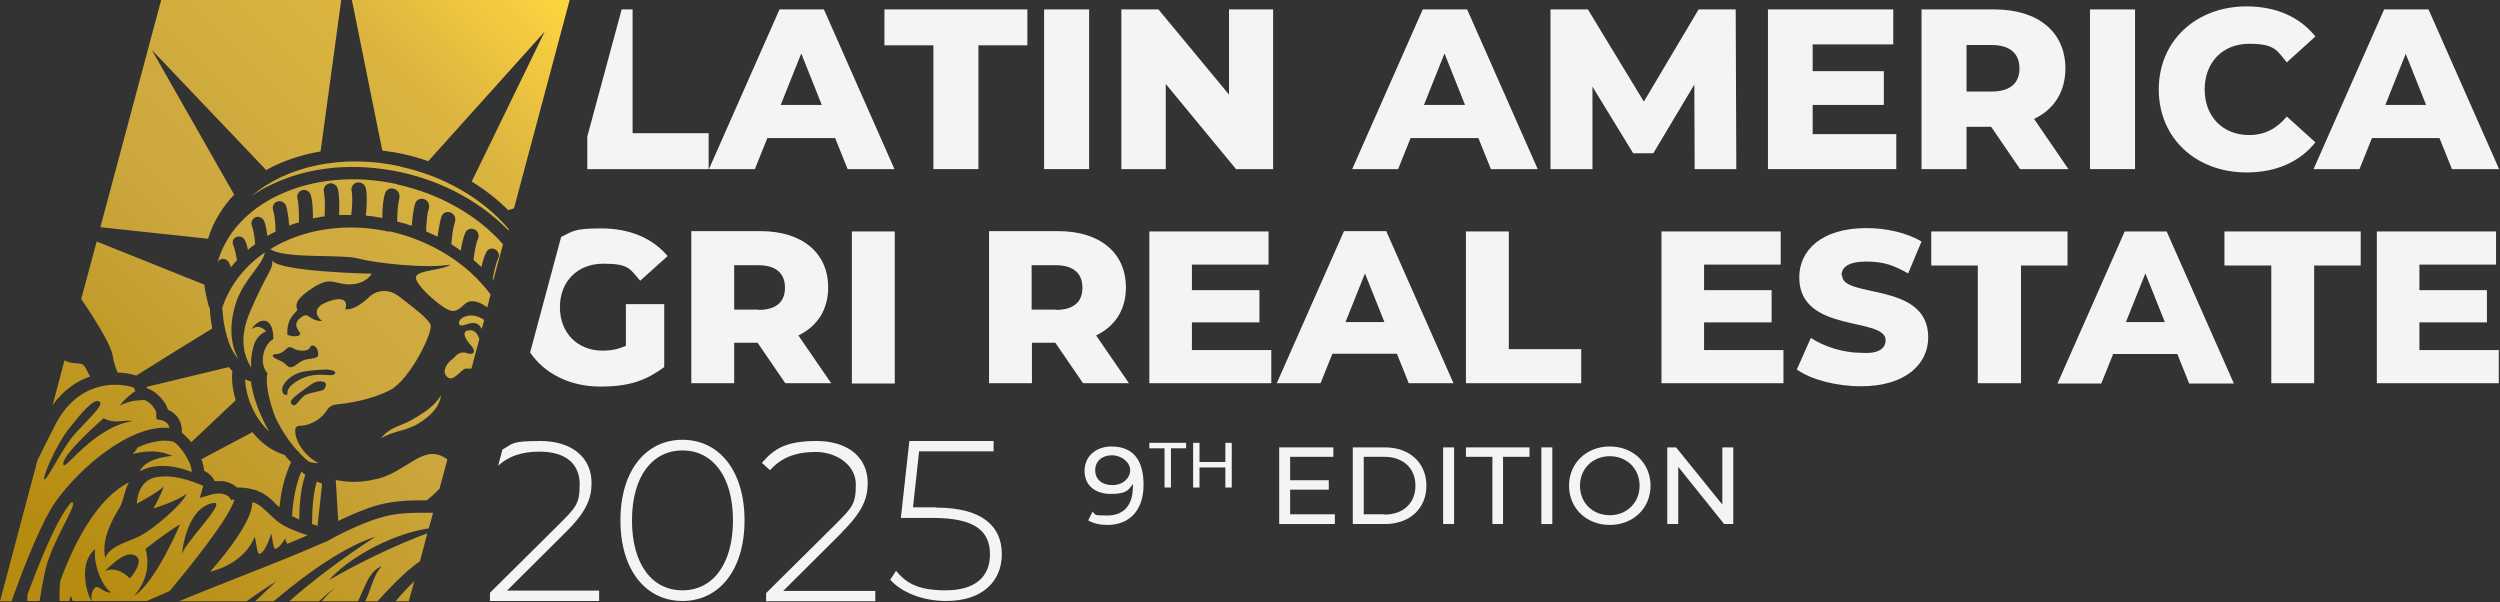
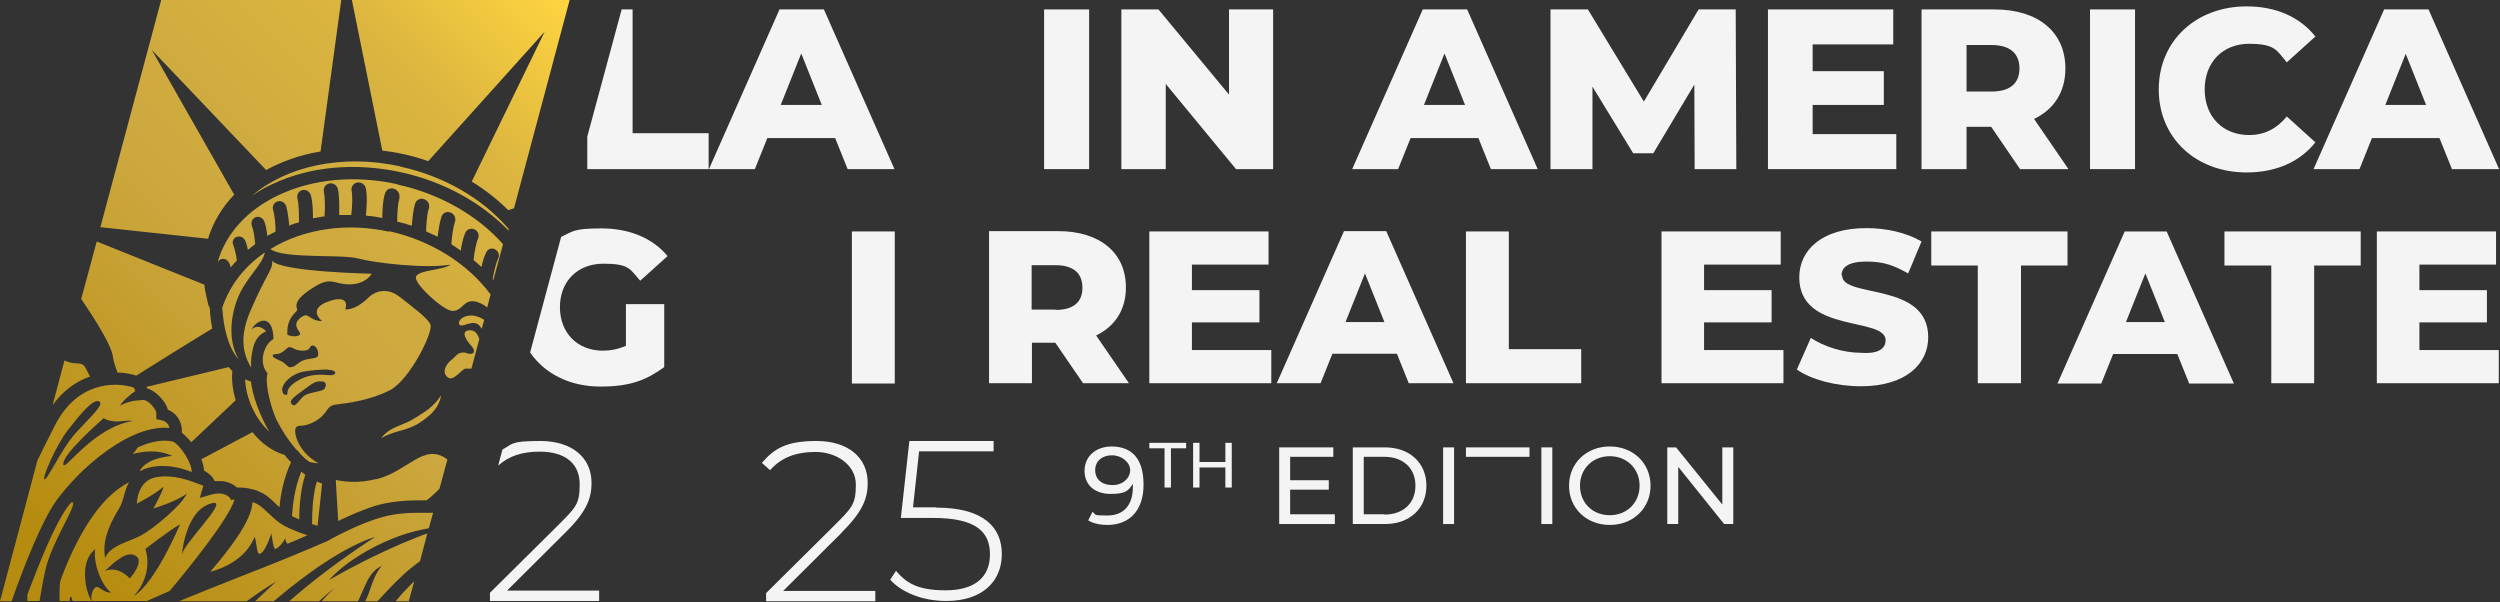
<svg xmlns="http://www.w3.org/2000/svg" width="822" height="198" viewBox="0 0 822 198" fill="none">
  <rect x="0" y="0" width="822" height="198" fill="#333333" stroke="none" />
  <g clip-path="url(#clip0_260_2)">
    <path d="M99.1 155C97 160 96.3 165.3 96 169.7C96.7 170.1 97.6 170.4 98.4 170.8C98.4 165.7 99 160 100.4 156.1C99.9 155.8 99.5 155.4 99 155H99.1ZM82.6 121.1C82.4 118.3 82.8 116.2 83.1 114.9C84.1 109.8 87.5 109 87.5 109C87.5 109 85.4 106.1 82.7 108.3C84.4 105.1 89.8 102.8 89.9 111.5C86.9 113 84.8 119.2 88 122.8C87.2 124.5 88 131 90.7 137.6C92.5 141.2 94.8 144.9 97.6 148L98.2 148.5C98.4 148.8 98.6 149.1 98.8 149.3C98.8 149.3 98.9 149.4 99 149.5C99.8 150.3 100.6 151.1 101.5 151.7C101.5 151.7 101.7 151.8 101.8 151.9C103.5 152.3 104.7 152.3 104.7 152.3C97.8 148.5 96.4 141.9 97.3 140.6C98.2 139.3 99.6 140.9 103.8 138.4C108.1 135.9 107 133.4 110.6 133C114.2 132.6 121.8 131.6 128.2 128.3C134.7 125 142.7 108.9 141.5 106.6C140.3 104.3 135.7 101 131.4 97.6C127.1 94.2 123 96 121.2 97.8C119.4 99.6 116.2 102 113.5 101.7C114.5 99.1 113 97.2 107.8 99.2C102.6 101.1 103.9 103.9 105.9 105.6C101.1 105.4 101.7 102.2 98.8 104.5C95.8 106.8 98.6 108.9 98.7 109.7C98.7 110.5 96.9 111 94.5 110.1C94.1 104.5 97.4 102.8 97.7 102C97.9 101.2 95.6 99.4 102.3 95C109 90.5 109.4 93.5 114.9 93.5C120.4 93.5 122.2 90 122.2 90C122.2 90 92.1 89.4 89.5 85.7C89.8 88.7 87.9 89.3 82.3 102.3C78.6 111 79.9 116.6 82.8 121.2L82.6 121.1ZM106.8 127.8C106.1 128.7 102.8 128.8 100.6 129.8C98.4 130.8 97.2 134.7 95.8 132.7C95 131.6 97 130.3 99.8 128.2C102.7 126.1 103.6 125.3 105.5 125.4C107.5 125.4 107.4 126.8 106.7 127.7L106.8 127.8ZM107.9 121.6C110.4 121.6 110.9 122.9 109.4 123.3C108 123.7 103.3 122.1 98.2 125C93.1 127.9 95 129.8 94.3 129.8C93.7 129.8 93.1 130 92.8 128.4C92.4 126.6 95.5 122.8 100.3 122.1C103.2 121.7 105.4 121.5 107.9 121.5V121.6ZM95.3 114.2C96.4 114.1 96.7 115.3 99.6 115.3C102.4 115.3 101.6 113.7 102.7 113.6C104.4 113.6 104.9 116.3 104.5 117.1C104.1 118 101.4 117.8 99.7 118.5C98 119.2 97.5 120.2 96.2 120.6C95 121 94.8 120.6 93.6 119.5C92.4 118.4 88.9 117.6 89.8 116.7C90.2 116.2 91.1 116.7 92.4 116C93.7 115.4 94.3 114.2 95.3 114.1V114.2ZM73.1 101.5C73.5 107.3 74.8 114.1 78.5 118.2C75.4 112.9 75.4 105.6 77.9 98.7C80.5 91.6 86.2 87.3 87.1 83C80.2 87.7 75.4 94.1 73 101.4L73.1 101.5ZM83.8 176.7C84.4 178.5 84.4 182.1 85.3 182.1C86.2 182.1 87.7 180.1 89.2 175.4C89.5 177 89.9 180.1 90.4 180.5C90.7 180.4 91 180.3 91.3 180.1C92.1 179.5 93.1 178.3 93.8 177C93.8 177.6 94.1 178.3 94.5 178.8C96.8 177.9 99 176.9 101.1 176C97.7 174.9 93.7 173.3 91.5 171.6C90.1 170.5 89 169.4 88 168.5C86.4 167 85.3 165.9 83.4 165.2C83.3 165.2 83.1 165.2 83 165.1C82.9 171.3 74.5 181.8 69.1 188C72.7 187.1 80.6 184.2 83.7 176.6L83.8 176.7ZM77 64L49.9 16.4L87.5 55.9C92.8 53 98.8 50.9 105.4 49.8L112.2 0H53L33 74.7C44.1 75.9 58.2 77.4 68.4 78.5C70.1 73 73 68.2 77 64ZM102.6 172.3C103.2 172.5 103.8 172.7 104.4 172.9C105 167.7 105.5 162.9 105.9 159C105.3 158.8 104.7 158.6 104.2 158.3C103 161.9 102.6 167.5 102.6 172.3ZM67.2 154.8C68.7 155.6 70 156.8 70.6 158.2C71.5 158.2 72.3 158.2 73.2 158.2C75.5 158.5 77.1 159.5 77.9 160.3C79 160.3 81 160.3 83.1 160.9L84.6 161.3C84.6 161.3 84.6 161.3 84.6 161.4C87.4 162.4 89 164 90.7 165.7C91.1 166.1 91.5 166.4 91.9 166.8C92.3 162.2 93.4 156.9 95.7 152C95.3 151.6 95 151.2 94.6 150.8L94.1 150.3C93.9 150 93.8 149.8 93.6 149.6C89.4 148.3 85.8 145.6 83 142.1L66.2 151C66.7 152.3 67 153.6 67.1 154.7L67.2 154.8ZM48.4 127.7C49.7 128.1 51 128.9 52.2 130.1C53.4 131.2 54.7 132.9 55.2 134.7C56.6 135.3 57.8 136.2 58.6 137.5C59.5 138.9 59.9 140.5 59.8 142.3C60.8 143.1 61.9 144.2 62.9 145.4L77.5 131.6C76.5 128.3 76.1 125 76.4 122C76 121.6 75.6 121.2 75.2 120.7L48.2 127.2C48.2 127.4 48.3 127.5 48.4 127.7ZM38.7 122.5C41 122.5 43.1 123 44.8 123.5C52.6 118.6 62.7 112.3 69.8 108C69.4 106 69.1 103.9 69 101.5C68.9 101.2 68.8 100.9 68.7 100.6H68.6C68.6 100.7 67.8 97.2 67.8 97.2C67.5 96 67.3 94.8 67.2 93.6L31.8 79.4L26.7 98.3C32.2 106.4 36.7 113.9 37.1 117.2C37.3 118.7 37.9 120.6 38.7 122.6V122.5ZM88.5 141.9C85.3 136.3 83.1 130.3 82.5 125.4H82.3C81.7 125.2 81.2 125 80.6 124.7C80.8 130.7 83.8 137.6 88.5 141.9ZM135.9 137.8C134.2 138.8 132.3 139.5 130.4 140.3C128.5 141.1 126.5 142.4 125.3 144.1C127.1 143 129 142.4 131 141.8C133 141.3 135.1 140.6 137 139.6C138 139 138.8 138.5 139.7 137.8C140.5 137.1 141.4 136.5 142.1 135.7C142.8 134.9 143.5 134.1 144 133.1C144.5 132.1 144.9 131.1 145 130C143.9 131.8 142.5 133.2 140.9 134.5C140.1 135.1 139.3 135.7 138.4 136.2C137.6 136.8 136.7 137.3 135.8 137.8H135.9ZM150.9 106.5C151.8 108.4 155.7 104.2 158 107.5C158.1 107.7 158.2 107.9 158.4 108.1L159.2 105.2C154.6 102 150.2 104.8 151 106.6L150.9 106.5ZM154.4 108.6C150.7 108.8 154.2 112.9 155.2 114C156.2 115.1 156.4 117.3 152.8 115.9C150.2 115.8 150 117.2 148.6 118.2C147.2 119.2 145 122 147 123.9C149 125.9 151.7 121.3 153.1 121.2C153.5 121.2 154.2 121.2 155 121.2L157.6 111.5C157.1 109.8 156.1 108.5 154.5 108.6H154.4ZM128 76.2C114 73.1 99.8 75.2 88.9 81.9C93.2 85.2 112.3 83.5 117.8 85C123.3 86.5 140.1 88.4 148.1 87C145.7 88.9 137.8 88.7 136.8 90.9C135.8 93.1 145.6 101.9 148.5 102.2C151.4 102.5 152.2 99.6 154.5 99.1C156.1 98.8 158.2 99.5 160.2 101.1L161.3 96.8C153.8 86.7 141.8 79.1 127.9 76L128 76.2ZM131.6 54.7C112.4 50.5 94.1 54.7 82.8 64.4C85 62.9 87.3 61.5 89.9 60.4C102 54.7 116.8 53.4 131.7 56.6C146 59.7 158.4 66.7 167.2 75.8V75.3C167.2 75.2 167.2 75.1 167 75C158.4 65.1 145.9 57.9 131.7 54.8L131.6 54.7ZM46.1 154.9C50 152.7 56.4 152.5 63 155.2C63.3 152.6 59.3 146.3 56.9 145.2C53.5 144.4 49.5 145.2 45.3 147.1C44.7 148 44.2 148.8 43.6 149.3C48.9 147.8 53.7 148.4 56.6 149.9C49.5 150.6 46.9 153 46 154.8L46.1 154.9ZM115.7 0L125.7 49.5C127.9 49.8 130.1 50.1 132.3 50.6C135.2 51.2 138 52 140.8 53L179.1 10.4L155.1 59.7C159.5 62.4 163.5 65.5 167.1 69.1L169 68.5L187.3 0H115.6H115.7ZM123.7 157.5C118.6 158.8 114.1 158.6 110.4 157.8L111.2 171.3C114.9 169.5 120.1 167.2 124.5 166C130 164.6 135 164.5 139 164.5C139.4 164.5 139.8 164.5 140.3 164.5C142 163.2 143.3 161.9 144.5 160.7L147.1 151.1C147.1 151.1 147.1 151.1 147 151C139.4 145.4 134.2 154.9 124 157.5H123.7ZM130.8 60.6C116.9 57.5 103 58.8 91.7 64.1C81.3 69 74.1 76.9 71.5 86.4C71.7 85.9 72 85.5 72.5 85.3C73.5 84.8 74.8 85.3 75.3 86.4C75.5 86.8 75.7 87.3 75.9 87.9C76.5 87.1 77.2 86.4 77.9 85.6C77.6 83.7 77.2 81.8 76.7 80.6C76.2 79.5 76.7 78.3 77.8 77.9C78.9 77.5 80.1 78 80.6 79.1C81 80 81.3 81 81.5 82.2C81.7 82 82 81.8 82.2 81.6C82.4 81.4 82.6 81.3 82.8 81.1C83.2 80.8 83.5 80.6 83.9 80.3C83.7 78 83.4 75.7 82.8 74.2C82.4 73 83 71.8 84.1 71.4C85.2 71 86.5 71.7 86.9 72.8C87.4 74.1 87.7 75.8 87.9 77.6C87.9 77.6 88.1 77.5 88.2 77.4C88.7 77.1 89.1 76.9 89.7 76.6C89.8 76.6 90 76.5 90.1 76.4C90.3 76.4 90.5 76.2 90.6 76.1C90.6 73.5 90.3 70.7 89.8 69C89.4 67.8 90.1 66.6 91.3 66.2C92.5 65.9 93.7 66.6 94.1 67.8C94.6 69.5 94.9 71.9 95.1 74.2C95.2 74.2 95.4 74.1 95.5 74C96.2 73.8 96.8 73.5 97.5 73.3C97.5 73.3 97.6 73.3 97.7 73.3C97.9 73.3 98.1 73.2 98.3 73.1C98.3 70.4 98.3 67.2 97.8 65.3C97.5 64.1 98.2 62.8 99.4 62.5C100.6 62.2 101.9 63 102.2 64.2C102.8 66.3 102.9 69.2 102.9 71.8C104 71.6 105.1 71.4 106.1 71.2C106.3 71.2 106.5 71.2 106.7 71.2C106.9 68.4 106.9 65.1 106.5 63.1C106.2 61.8 107 60.6 108.3 60.3C109.6 60.1 110.8 60.9 111.1 62.2C111.6 64.5 111.6 67.8 111.5 70.7C112.3 70.7 113.2 70.7 114.1 70.7C114.3 70.7 114.4 70.7 114.6 70.7C114.8 70.7 115 70.7 115.2 70.7C115.2 70.7 115.4 70.7 115.5 70.7C115.8 67.9 116 64.7 115.6 62.7C115.4 61.4 116.2 60.2 117.5 60C118.8 59.8 120.1 60.7 120.3 62C120.8 64.4 120.6 68 120.3 70.9C120.6 70.9 120.9 70.9 121.2 71C121.8 71 122.3 71.1 122.9 71.2C123.3 71.2 123.6 71.3 124 71.4C124.6 71.4 125.1 71.6 125.7 71.7C125.7 68.9 125.9 65.7 126.6 63.6C127 62.3 128.3 61.6 129.6 62.1C130.9 62.5 131.6 63.9 131.3 65.2C130.8 67 130.6 70.1 130.6 72.9C130.7 72.9 130.9 72.9 131 73C131 73 131.1 73 131.2 73C131.9 73.2 132.5 73.4 133.1 73.5C133.3 73.5 133.5 73.6 133.7 73.7C134.3 73.9 134.8 74.1 135.4 74.2C135.6 71.6 135.9 68.8 136.5 66.9C136.9 65.7 138.3 65 139.5 65.5C140.8 66 141.4 67.3 141 68.6C140.4 70.3 140.2 73.3 140.1 76.1C140.3 76.1 140.5 76.3 140.7 76.4C140.7 76.4 140.7 76.4 140.8 76.4C141.4 76.7 141.9 76.9 142.5 77.2C142.5 77.2 142.7 77.2 142.8 77.3C143.2 77.5 143.5 77.7 143.9 77.8C144.2 75.4 144.6 72.9 145.2 71.1C145.7 69.9 147 69.4 148.2 69.9C149.4 70.4 150 71.8 149.6 72.9C149 74.6 148.6 77.6 148.4 80.3C149.5 81 150.5 81.7 151.5 82.4C151.8 80.3 152.3 78.1 153 76.5C153.5 75.4 154.8 74.9 156 75.4C157.1 75.9 157.7 77.3 157.2 78.4C156.5 80 156 82.9 155.7 85.5C156.6 86.3 157.5 87 158.3 87.8C158.7 86 159.2 84.2 159.9 82.9C160.4 81.8 161.8 81.4 162.8 82C163.9 82.6 164.4 83.9 163.8 85C163.1 86.5 162.4 89.3 162 91.8C162 91.8 162.2 92 162.2 92.1L165.4 80.3C157.2 71 144.8 63.7 130.4 60.6H130.8ZM55.7 140.8C55.7 140.4 55.5 140 55.3 139.6C54.8 138.9 54.1 138.4 53.2 138.2L51.4 137.8V135.9C51.5 135.5 50.8 134 49.4 132.7C48.4 131.8 47.5 131.5 47.1 131.5L45 131.7C44.5 131.7 44 131.8 43.5 131.9C42.1 132.2 40.7 132.7 39.4 133.4C40.2 132.2 41.3 131.1 42.5 130.1C43.1 129.6 43.7 129.1 44.3 128.7C44.3 128.7 44.4 128.7 44.5 128.6C44.3 127.9 44.1 127.6 43.9 127.4C37.6 125.4 25.4 125.7 18.2 139.6C15.8 144.2 14 148 12.3 151.4L0 197.7H3.8C7.9 186.1 13.8 171.1 18.6 164.5C26.7 153.4 43 139.5 55.7 140.7V140.8ZM37.2 138.5C39.5 138.8 40.8 138.1 43.8 138.4C31.1 140.3 21.6 154.4 20.9 152.9C19.6 150 34.1 137.5 34.1 137.5C34.1 137.5 34.9 138.2 37.2 138.5ZM14.6 157.6C13.8 157.2 18.4 146.4 22.4 141.3C26.4 136.2 30.9 130.6 32.8 132.1C34.3 133.3 28 138.7 24.1 143.3C20.2 147.9 15.4 158.1 14.6 157.6ZM29.6 123.8C28.6 121.8 27.9 120.4 27.4 120C25.9 119 24.1 120 21.2 118.5L17.3 133.2C20.9 128.2 25.3 125.3 29.6 123.8ZM23.8 165.2C23.8 165.2 23.6 165.2 23.4 165.2C22.9 165.8 22.4 166.4 22 167C18 172.5 13 184.9 9 195.5C9 196.2 9 196.9 9 197.6H13C13.6 194.1 14.2 190.6 14.9 187.5C17 178.1 25.3 166.3 23.9 165.1L23.8 165.2ZM125.5 170.1C118.2 172 108.3 177.5 108.2 177.6L107.5 178H107.4C99.4 181.5 88.8 185.8 78.5 189.8C71.7 192.5 64.8 195.2 58.8 197.7H81.1C84.4 195.3 87.6 193.1 90.8 191.2C89 192.9 86.6 195.1 83.9 197.7H90C101.5 187.9 113.8 179.5 123.4 176.5C111.9 184 102.6 191.1 95.1 197.7H104.9C106.8 195.9 108.6 194.4 110.2 193.3C108.6 194.6 107.1 196.1 105.8 197.7H117.7C118.1 197 118.4 196.2 118.7 195.5C119.5 193.8 120.2 192 121.2 190.2C122.2 188.5 123.6 186.9 125.5 186.1C124.2 187.6 123.4 189.2 122.7 191C122 192.7 121.5 194.6 120.7 196.4C120.5 196.8 120.3 197.3 120.1 197.7H124.1C128.4 193 132.4 188.9 135.5 186.5C136.3 185.8 137.2 185.2 138.1 184.5L140.5 175.4C139.3 175.8 138.2 176.2 137 176.7C133.7 178 130.4 179.4 127.2 180.9C124 182.4 120.8 183.9 117.6 185.6C114.4 187.2 111.3 189 108.2 190.7C110.6 188 113.5 185.7 116.5 183.7C119.5 181.7 122.7 179.9 126 178.4C129.3 176.9 132.7 175.6 136.3 174.7C137.8 174.3 139.4 174 141 173.7L142.4 168.6C141.4 168.6 140.4 168.6 139.3 168.6C135.3 168.6 130.8 168.6 125.8 170L125.5 170.1ZM130 197.7H134.4L136.2 191.1C135.6 191.7 134.9 192.4 134.3 193C132.8 194.5 131.4 196.1 130 197.8V197.7ZM76.2 164.6L75.5 163.6C75.5 163.6 74.7 162.6 72.8 162.3C71.8 162.2 70.7 162.3 69.5 162.6L65.7 163.7L66.8 159.9C66.8 159.9 66.8 159.8 66.8 159.7C62.3 157.9 56.9 155.9 51.4 156.9C45 158 45 165.6 45 165.6C45 165.6 51.5 162.2 53.8 160C53 162.8 50.4 167.2 50.4 167.2C50.4 167.2 58.1 164.9 61.4 162.3C59.9 166 50.3 174 46.3 176.1C42.3 178.2 36 179.4 34.6 183.5C33.2 177.2 37.2 170.4 39.2 167.1C40.8 164.5 40.7 161.6 42.4 158.6C32.3 163.6 24.6 177.8 19.8 191.1C19.6 192.8 19.5 195.1 19.6 197.6H22.9C22.9 196.8 23.1 196.3 23.4 196.1C23.5 196.6 23.7 197.1 23.9 197.6H30.1C28.3 194.9 25.8 184.8 31.3 180.6C30.6 185 33.3 192.5 36.5 194.8C34.5 195.1 32.9 193 31.8 193C30.7 193 29.6 195.8 30.2 197.6H48.3C50.5 196.6 53 195.5 55.8 194.3C61.9 187 75.1 170.8 77.1 164.3H76.3L76.2 164.6ZM34.6 187.6C38 184.5 41.8 180.9 44.7 182.8C47.6 184.7 42.7 190.2 42.7 190.2C42.7 190.2 38.9 185.9 34.6 187.7V187.6ZM44.1 195.9C50.8 188.2 47.8 180.5 47.8 180.5C47.8 180.5 55.2 174.7 59.2 172.4C59.2 172.4 51.2 191.5 44.1 195.9ZM59.8 182.5C59.8 182.5 60.9 167.2 70 165.4C75.3 164.4 60.1 178.9 59.8 182.5Z" fill="url(#paint0_linear_260_2)" />
    <path d="M307.7 166.8H300.2L302.2 148.4H326.7V145H299L296.2 170.3H306.8C321 170.3 325.5 174.9 325.5 182.3C325.5 189.7 320.6 194.1 310.9 194.1C301.2 194.1 297.7 191.3 294.6 187.7L292.7 190.6C296.4 194.8 303.4 197.6 311.1 197.6C323.3 197.6 329.4 190.9 329.4 182.2C329.4 173.5 323.6 166.9 307.7 166.9V166.8Z" fill="#F4F4F4" />
    <path d="M276.8 175C283.7 168.2 285.3 163.8 285.3 158.8C285.3 150.3 278.7 145 268.5 145C258.3 145 254.5 147.6 250.5 152.2L253.2 154.6C256.8 150.5 261.6 148.6 268.2 148.6C274.8 148.6 281.4 152.7 281.4 159.3C281.4 165.9 280.2 166.9 274 173.1L251.9 195V197.7H287.8V194.3H257.5L276.8 175.1V175Z" fill="#F4F4F4" />
-     <path d="M273.3 126L262.5 110.3C268.7 107.3 272.3 101.9 272.3 94.5C272.3 83.1 263.7 76 250.1 76H227.3V126H241.4V112.7H249.1L258.2 126H273.3ZM249.3 101.8H241.4V87.2H249.3C255.2 87.2 258.1 89.9 258.1 94.6C258.1 99.3 255.2 101.9 249.3 101.9V101.8Z" fill="#F4F4F4" />
    <path d="M679.8 76.1H635V87.3H650.3V126H664.5V87.3H679.8V76.1Z" fill="#F4F4F4" />
    <path d="M698.6 76.1L676.5 126.1H690.9L694.8 116.4H715.9L719.8 126.1H734.5L712.4 76.1H698.5H698.6ZM699 105.9L705.4 89.9L711.8 105.9H699Z" fill="#F4F4F4" />
    <path d="M360.4 110.3C366.6 107.3 370.2 101.9 370.2 94.5C370.2 83.1 361.6 76 348 76H325.2V126H339.3V112.7H347L356.1 126H371.2L360.4 110.3ZM347.1 101.8H339.2V87.2H347.1C353 87.2 355.9 89.9 355.9 94.6C355.9 99.3 353 101.9 347.1 101.9V101.8Z" fill="#F4F4F4" />
    <path d="M233 43.8H208V3.1H204.4L193.1 44.9V55.6H233V43.8Z" fill="#F4F4F4" />
-     <path d="M224.4 144.6C212.4 144.6 204 154.7 204 171.1C204 187.5 212.4 197.6 224.4 197.6C236.4 197.6 244.8 187.5 244.8 171.1C244.8 154.7 236.4 144.6 224.4 144.6ZM224.4 194.1C214.5 194.1 207.8 185.7 207.8 171.1C207.8 156.5 214.6 148.1 224.4 148.1C234.2 148.1 241 156.5 241 171.1C241 185.7 234.2 194.1 224.4 194.1Z" fill="#F4F4F4" />
    <path d="M806.3 55.6H821.7L798.5 3.1H783.9L760.7 55.6H775.8L779.9 45.4H802.1L806.2 55.6H806.3ZM784.3 34.5L791 17.7L797.7 34.5H784.2H784.3Z" fill="#F4F4F4" />
    <path d="M557.2 55.6H570.9L570.7 3.1H558.5L540.5 33.4L522.1 3.1H509.8V55.6H523.6V28.5L537 50.4H543.6L557.1 27.8L557.2 55.6Z" fill="#F4F4F4" />
    <path d="M294.2 76.1H280.1V126.1H294.2V76.1Z" fill="#F4F4F4" />
    <path d="M731.4 87.3H746.8V126H760.9V87.3H776.2V76.1H731.4V87.3Z" fill="#F4F4F4" />
    <path d="M218.3 100H205.8V113.7C203.3 114.8 200.8 115.3 198.2 115.3C189.8 115.3 184.1 109.4 184.1 101C184.1 92.6 189.8 86.7 198.4 86.7C207 86.7 207.1 88.5 210.5 92.3L219.5 84.2C214.6 78.3 207 75.1 197.7 75.1C188.4 75.1 188.4 76.1 184.5 77.9L174.3 115.9C179.1 122.9 187.4 127.1 197.4 127.1C207.4 127.1 212.6 124.9 218.4 120.7V100H218.3Z" fill="#F4F4F4" />
    <path d="M186 175C192.9 168.2 194.5 163.8 194.5 158.8C194.5 150.3 187.9 145 177.7 145C167.5 145 168.7 146 165.2 147.8L163.8 153.1C167.2 150 171.6 148.5 177.4 148.5C186.1 148.5 190.6 152.6 190.6 159.2C190.6 165.8 189.4 166.8 183.2 173L161.1 194.9V197.6H197V194.2H166.7L186 175Z" fill="#F4F4F4" />
    <path d="M252.4 45.4H274.6L278.7 55.6H294.1L270.9 3.1H256.3L233.1 55.6H248.2L252.3 45.4H252.4ZM263.5 17.7L270.2 34.5H256.7L263.4 17.7H263.5Z" fill="#F4F4F4" />
    <path d="M623.5 44.1H596V34.5H619.4V23.4H596V14.6H622.5V3.1H581.3V55.6H623.5V44.1Z" fill="#F4F4F4" />
-     <path d="M306.9 55.6H321.7V14.9H337.8V3.1H290.8V14.9H306.9V55.6Z" fill="#F4F4F4" />
    <path d="M795.5 106H817.7V95.4H795.5V87H820.7V76.1H781.5V126H821.6V115.1H795.5V106Z" fill="#F4F4F4" />
    <path d="M702 3.1H687.2V55.6H702V3.1Z" fill="#F4F4F4" />
    <path d="M738.7 56.7C748.4 56.7 756.2 53.2 761.3 46.8L751.9 38.3C748.6 42.3 744.6 44.4 739.5 44.4C730.9 44.4 724.9 38.4 724.9 29.4C724.9 20.4 730.9 14.4 739.5 14.4C748.1 14.4 748.6 16.6 751.9 20.5L761.3 12C756.2 5.6 748.4 2.1 738.7 2.1C722.1 2.1 709.8 13.4 709.8 29.4C709.8 45.4 722 56.7 738.7 56.7Z" fill="#F4F4F4" />
    <path d="M646.6 41.7H654.7L664.2 55.6H680.1L668.8 39.1C675.3 36 679.1 30.3 679.1 22.5C679.1 10.5 670.1 3.1 655.8 3.1H631.8V55.6H646.6V41.7ZM646.6 14.8H654.8C660.9 14.8 664 17.6 664 22.5C664 27.4 660.9 30.1 654.8 30.1H646.6V14.7V14.8Z" fill="#F4F4F4" />
    <path d="M560.3 106H582.5V95.4H560.3V87H585.5V76.1H546.3V126H586.4V115.1H560.3V106Z" fill="#F4F4F4" />
    <path d="M519.9 114.8H496.1V76.1H482V126H519.9V114.8Z" fill="#F4F4F4" />
    <path d="M391.9 106H414.1V95.4H391.9V87H417.1V76.1H377.9V126H418V115.1H391.9V106Z" fill="#F4F4F4" />
    <path d="M463.9 45.4H486.1L490.2 55.6H505.6L482.4 3.1H467.8L444.6 55.6H459.7L463.8 45.4H463.9ZM475 17.7L481.7 34.5H468.2L474.9 17.7H475Z" fill="#F4F4F4" />
    <path d="M404.1 31.1L380.9 3.1H368.7V55.6H383.3V27.6L406.4 55.6H418.6V3.1H404.1V31.1Z" fill="#F4F4F4" />
    <path d="M358.1 3.1H343.3V55.6H358.1V3.1Z" fill="#F4F4F4" />
    <path d="M438.2 116.3H459.3L463.2 126H477.9L455.8 76H441.9L419.8 126H434.2L438.1 116.3H438.2ZM448.8 89.9L455.2 105.9H442.4L448.8 89.9Z" fill="#F4F4F4" />
    <path d="M605.5 90.5C605.5 88 607.6 86 613.6 86C619.6 86 622.7 87.3 627.4 89.9L631.8 79.4C626.9 76.5 620.2 75 613.7 75C598.9 75 591.6 82.3 591.6 91.2C591.6 109.8 620 104 620 111.9C619.9 116.9 612.5 116 611.9 116C606.1 116 599.8 114 595.4 111.1L590.8 121.5C595.5 124.8 603.6 127 611.9 127C626.7 127 634 119.6 634 110.9C634 92.5 605.7 98.2 605.7 90.6L605.5 90.5Z" fill="#F4F4F4" />
    <path d="M365.5 146.8C360.5 146.8 356.6 149.9 356.6 154.8C356.6 159.7 360.2 162.4 365.2 162.4C370.2 162.4 371 161.3 372.5 159.1V160C372.5 166.3 369.3 169.5 364.1 169.5C358.9 169.5 360.6 169.2 359.2 168.3L357.8 171.1C359.4 172.1 361.7 172.6 364.1 172.6C371.2 172.6 376 168 376 159.4C376 150.8 372.2 146.8 365.4 146.8H365.5ZM365.8 159.5C362.3 159.5 360.1 157.6 360.1 154.6C360.1 151.6 362.4 149.7 365.6 149.7C368.8 149.7 371.6 152 371.6 154.6C371.6 157.2 369.2 159.5 365.8 159.5Z" fill="#F4F4F4" />
    <path d="M377.9 147.4H382.9V160.3H385V147.4H390V145.6H377.9V147.4Z" fill="#F4F4F4" />
    <path d="M402.9 151.9H394.4V145.6H392.3V160.3H394.4V153.7H402.9V160.3H405V145.6H402.9V151.9Z" fill="#F4F4F4" />
    <path d="M424.2 161H436.9V157.9H424.2V150.2H438.4V147.1H420.6V172.3H438.9V169.1H424.2V161Z" fill="#F4F4F4" />
    <path d="M455.4 147.1H444.8V172.3H455.4C463.5 172.3 469 167.2 469 159.7C469 152.2 463.5 147.1 455.4 147.1ZM455.2 169.1H448.4V150.2H455.2C461.4 150.2 465.4 154 465.4 159.7C465.4 165.4 461.4 169.2 455.2 169.2V169.1Z" fill="#F4F4F4" />
    <path d="M478.1 147.1H474.5V172.3H478.1V147.1Z" fill="#F4F4F4" />
-     <path d="M482 150.2H490.7V172.3H494.2V150.2H502.9V147.1H482V150.2Z" fill="#F4F4F4" />
+     <path d="M482 150.2H490.7V172.3V150.2H502.9V147.1H482V150.2Z" fill="#F4F4F4" />
    <path d="M510.4 147.1H506.8V172.3H510.4V147.1Z" fill="#F4F4F4" />
    <path d="M529.3 146.8C521.6 146.8 515.9 152.3 515.9 159.7C515.9 167.1 521.6 172.6 529.3 172.6C537 172.6 542.7 167.1 542.7 159.7C542.7 152.3 537 146.8 529.3 146.8ZM529.3 169.4C523.6 169.4 519.5 165.3 519.5 159.7C519.5 154.1 523.7 150 529.3 150C534.9 150 539.1 154.1 539.1 159.7C539.1 165.3 534.9 169.4 529.3 169.4Z" fill="#F4F4F4" />
    <path d="M566.3 165.9L551.1 147.1H548.2V172.3H551.8V153.5L566.9 172.3H569.9V147.1H566.3V165.9Z" fill="#F4F4F4" />
  </g>
  <defs>
    <linearGradient id="paint0_linear_260_2" x1="-2.6" y1="195.1" x2="189.9" y2="2.6" gradientUnits="userSpaceOnUse">
      <stop offset="0.1" stop-color="#B68C10" />
      <stop offset="0.5" stop-color="#CCA83F" />
      <stop offset="0.6" stop-color="#CFAB3F" />
      <stop offset="0.8" stop-color="#DBB53F" />
      <stop offset="0.9" stop-color="#EDC53F" />
      <stop offset="1" stop-color="#FFD540" />
    </linearGradient>
    <clipPath id="clip0_260_2">
      <rect width="821.7" height="197.7" fill="white" />
    </clipPath>
  </defs>
</svg>